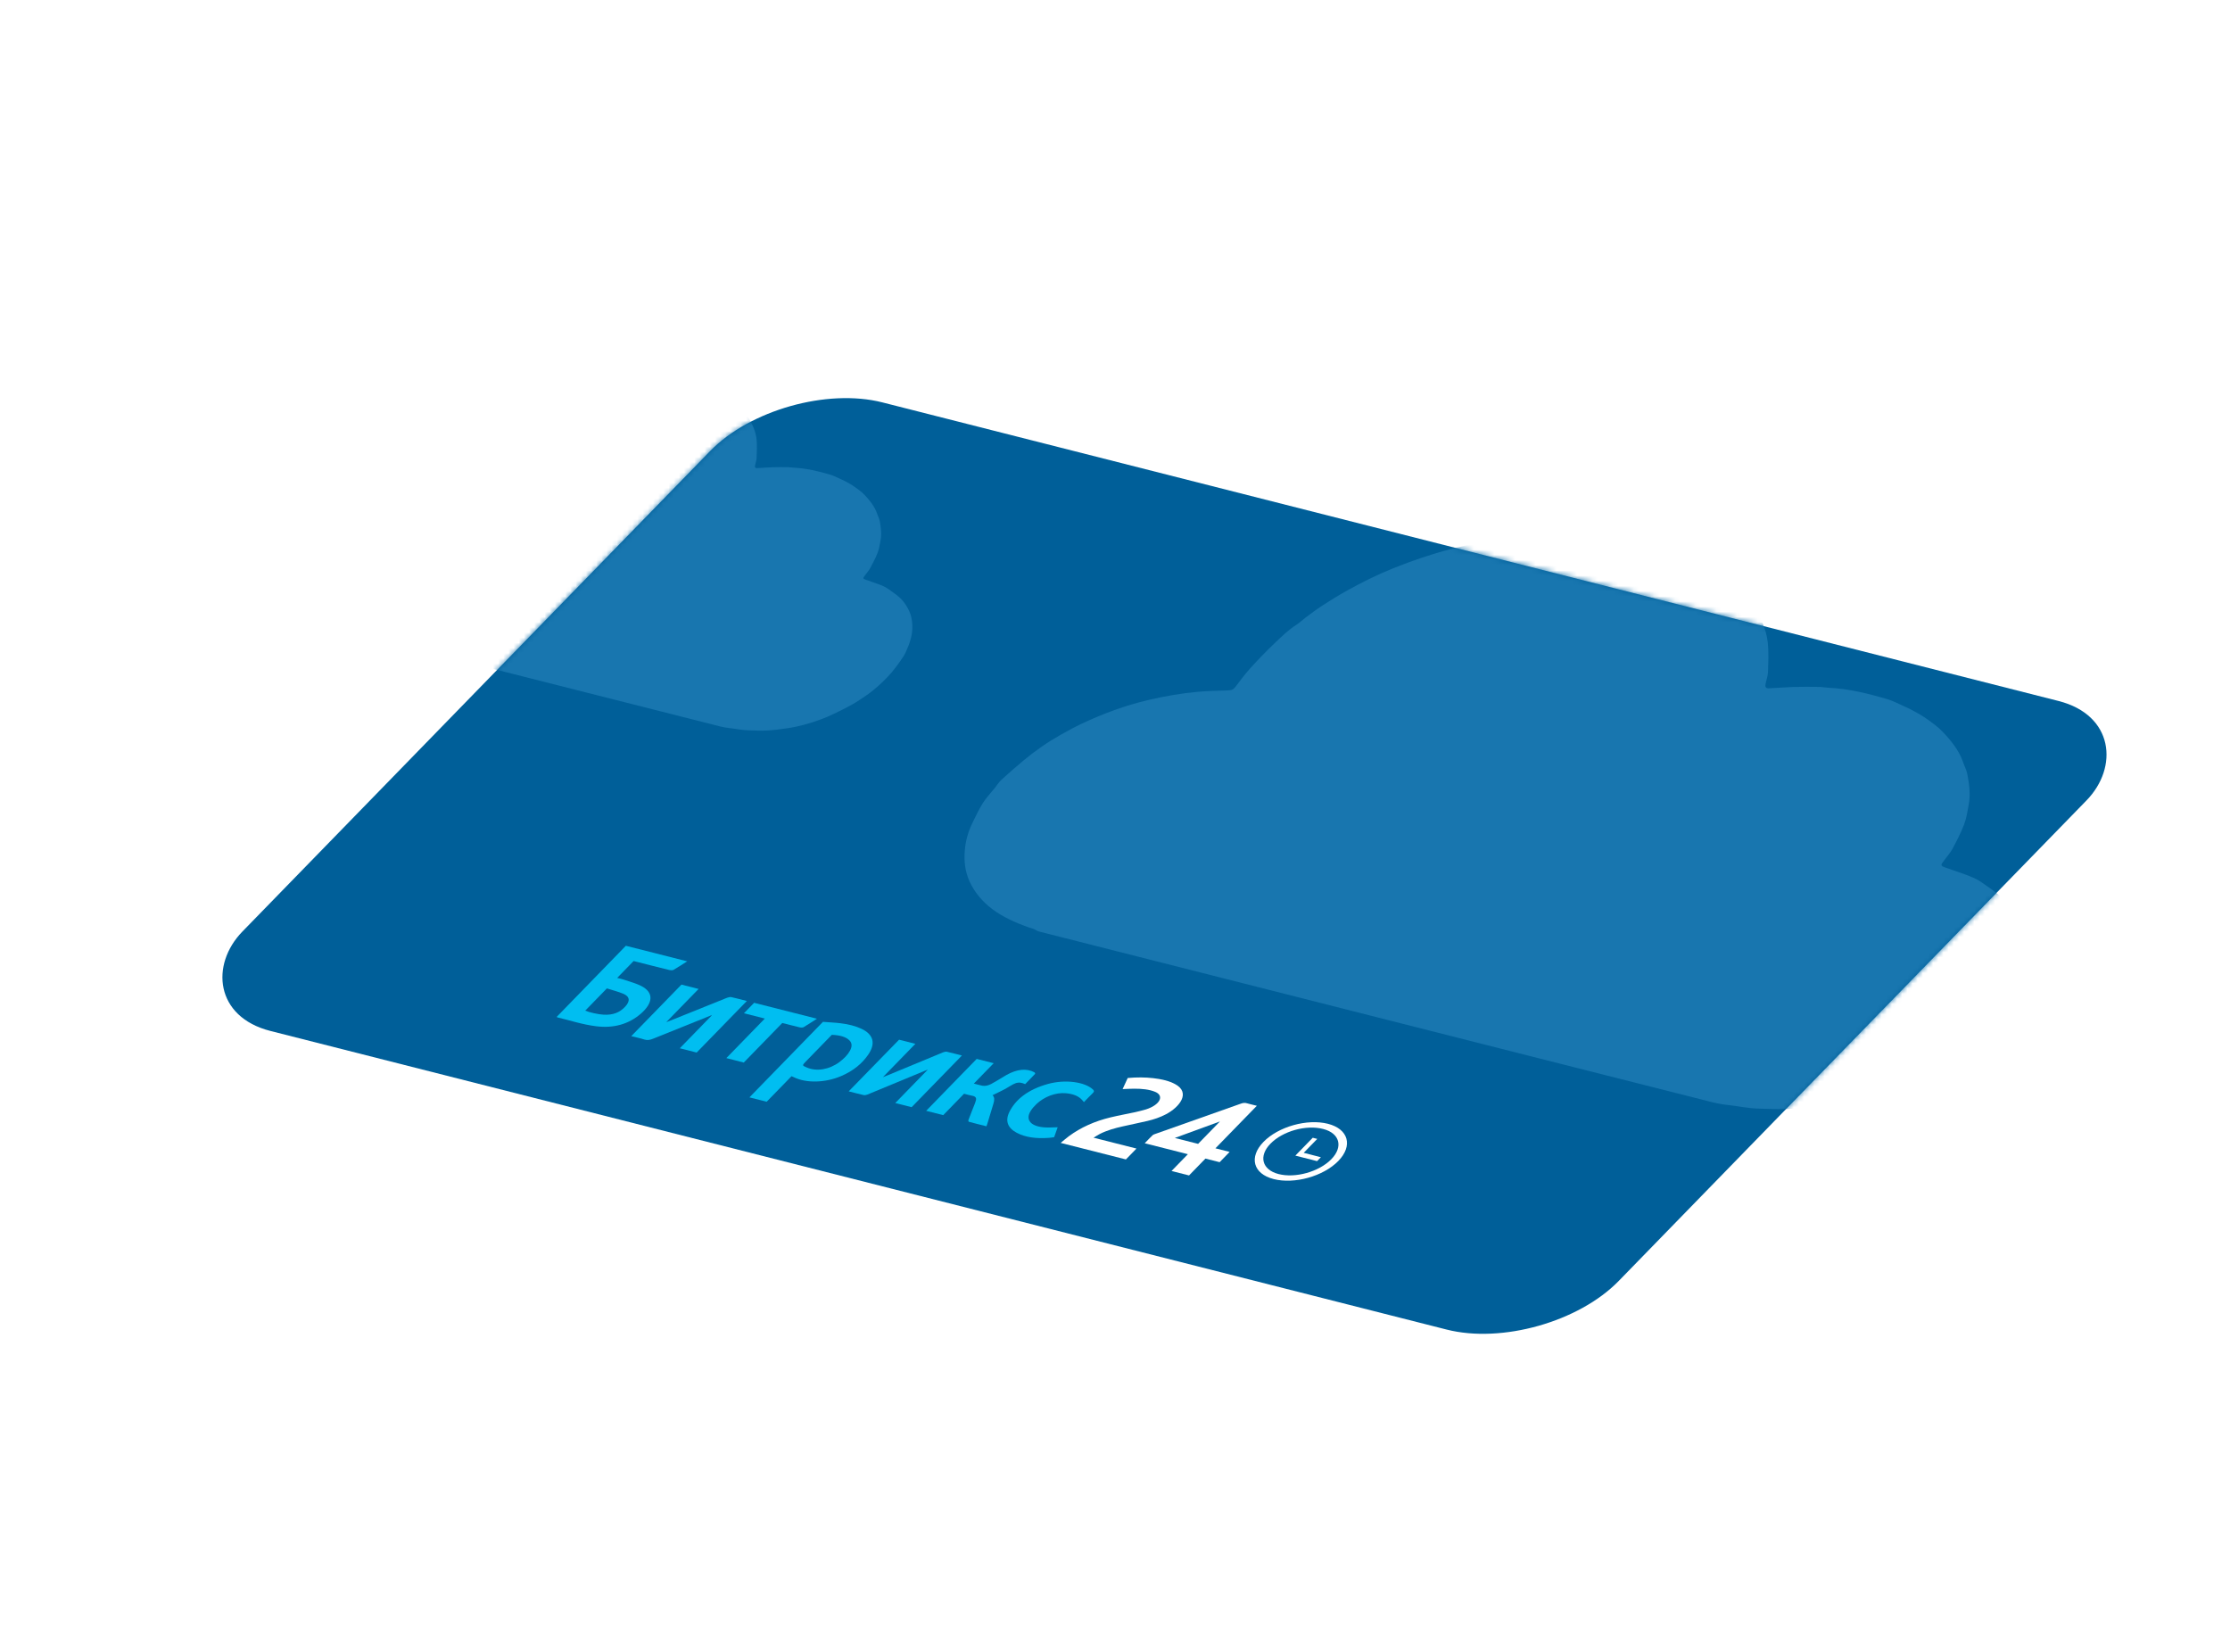
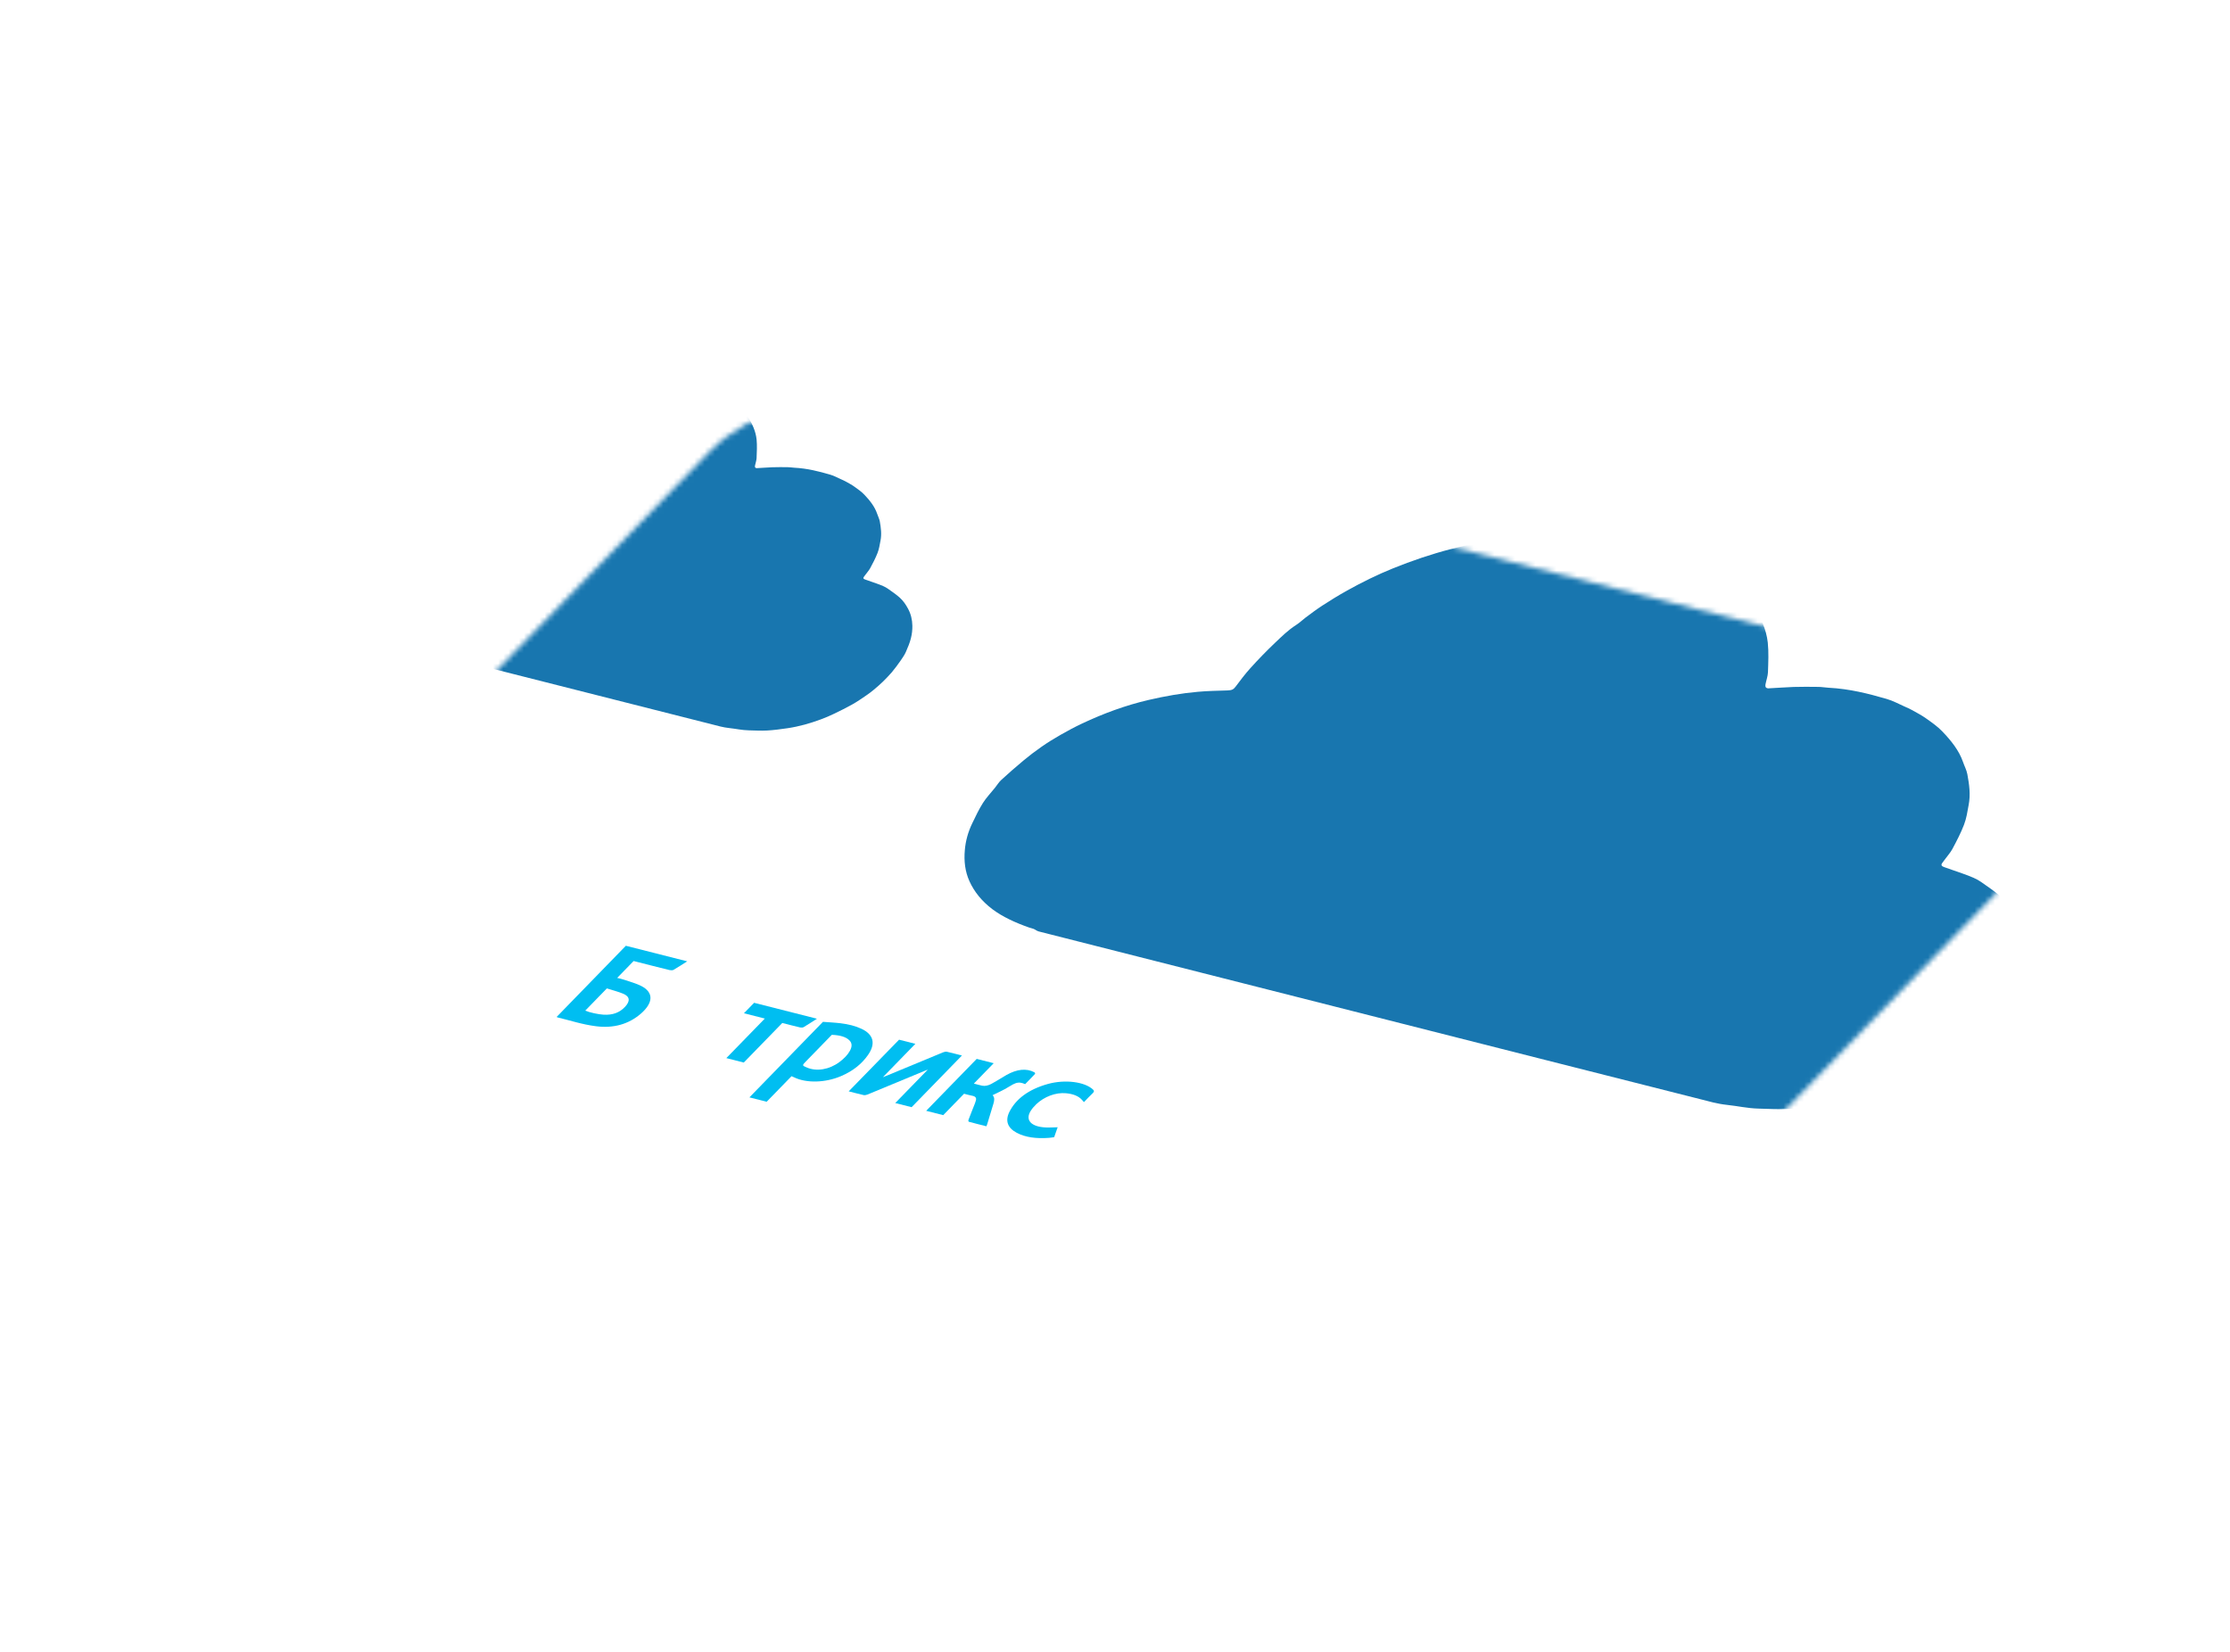
<svg xmlns="http://www.w3.org/2000/svg" width="432" height="320" viewBox="0 0 432 320" fill="none">
  <g filter="url(#filter0_d_135_55)">
-     <rect width="275.153" height="169.828" rx="20" transform="matrix(0.969 0.246 -0.698 0.717 141.542 65.028)" fill="#005F99" />
    <path d="M111.24 175.215C115.2 176.219 119.133 177.216 123.133 178.23C122.21 178.81 121.354 179.371 120.452 179.896C120.306 179.979 119.905 179.973 119.709 179.923C117.612 179.415 115.556 178.882 113.491 178.359C113.256 178.299 113.021 178.239 112.746 178.17C111.681 179.264 110.644 180.329 109.56 181.442C110.018 181.558 110.503 181.645 110.91 181.797C112.051 182.181 113.261 182.512 114.241 183.012C116.673 184.263 116.565 186.282 114.112 188.4C111.761 190.413 108.861 191.233 105.479 190.806C102.764 190.465 100.453 189.675 97.981 189.085C97.916 189.068 97.892 189.026 97.845 188.99C102.298 184.399 106.755 179.822 111.24 175.215ZM107.567 183.474C106.09 184.99 104.726 186.391 103.371 187.783C104.2 188.136 105.907 188.509 106.928 188.565C108.689 188.664 110.026 188.178 111.099 187.026C112.106 185.941 112.043 185.051 110.722 184.501C109.758 184.101 108.647 183.819 107.567 183.474Z" fill="#00BEF1" />
    <path d="M143.339 200.479C142.475 201.367 141.685 202.178 140.886 202.998C140.106 203.799 139.326 204.601 138.518 205.431C137.376 205.141 136.297 204.868 135.18 204.584C139.926 199.709 144.634 194.873 149.427 189.95C150.555 190.043 151.729 190.089 152.832 190.224C154.35 190.404 155.734 190.755 156.895 191.302C159.242 192.403 159.7 194.192 158.121 196.415C156.979 198.027 155.356 199.433 152.926 200.466C149.866 201.773 146.208 201.856 143.835 200.701C143.702 200.643 143.556 200.582 143.339 200.479ZM151.139 192.467C150.952 192.66 150.782 192.833 150.623 192.997C149.138 194.523 147.653 196.048 146.168 197.573C145.36 198.403 145.36 198.403 146.304 198.799C148.199 199.616 150.657 199.205 152.63 197.731C153.516 197.065 154.22 196.341 154.64 195.569C155.063 194.809 155.113 194.124 154.579 193.567C153.868 192.833 152.675 192.531 151.139 192.467Z" fill="#00BEF1" />
    <path d="M201.836 212.389C204.674 213.109 207.399 213.8 210.162 214.5C209.457 215.224 208.799 215.9 208.113 216.605C203.937 215.546 199.762 214.487 195.473 213.4C196.016 212.956 196.515 212.524 197.055 212.115C199.361 210.408 202.068 209.195 205.125 208.462C206.708 208.08 208.305 207.796 209.899 207.452C210.6 207.297 211.303 207.107 211.994 206.915C212.323 206.82 212.65 206.677 212.965 206.531C214.96 205.565 215.339 204.141 213.759 203.503C212.624 203.037 211.221 202.895 209.704 202.902C209.01 202.904 208.291 202.948 207.475 202.978C207.806 202.267 208.128 201.565 208.465 200.831C210.259 200.668 211.876 200.687 213.406 200.861C215.02 201.044 216.498 201.384 217.655 202.021C220.703 203.673 218.536 206.448 215.879 207.852C214.751 208.445 213.53 208.859 212.288 209.15C210.701 209.519 209.114 209.841 207.524 210.198C205.978 210.542 204.452 210.963 203.05 211.676C202.657 211.885 202.315 212.107 201.836 212.389Z" fill="white" />
    <path d="M164.17 193.409C165.248 193.682 166.275 193.942 167.327 194.209C165.251 196.341 163.204 198.444 161.034 200.673C161.391 200.534 161.609 200.457 161.801 200.372C165.434 198.865 169.068 197.357 172.692 195.86C172.906 195.769 173.245 195.698 173.409 195.739C174.392 195.964 175.359 196.222 176.348 196.472C173.083 199.826 169.856 203.14 166.601 206.483C165.536 206.213 164.509 205.953 163.432 205.68C165.498 203.557 167.564 201.435 169.744 199.196C169.409 199.329 169.204 199.41 169.011 199.494C165.356 201.008 161.691 202.532 158.045 204.036C157.83 204.126 157.501 204.188 157.324 204.143C156.354 203.921 155.413 203.671 154.411 203.417C157.679 200.076 160.905 196.762 164.17 193.409Z" fill="#00BEF1" />
    <path d="M233.478 206.212C230.771 208.993 228.136 211.699 225.456 214.451C226.395 214.69 227.282 214.914 228.208 215.149C227.547 215.828 226.941 216.451 226.271 217.139C225.371 216.911 224.484 216.686 223.519 216.441C222.433 217.557 221.4 218.618 220.341 219.706C219.18 219.411 218.111 219.14 216.95 218.846C218.009 217.758 219.041 216.698 220.119 215.591C217.301 214.877 214.575 214.185 211.758 213.471C212.301 212.913 212.764 212.404 213.292 211.912C213.441 211.776 213.737 211.689 213.985 211.601C219.444 209.669 224.925 207.731 230.384 205.799C230.836 205.635 231.187 205.608 231.547 205.723C232.142 205.897 232.76 206.03 233.478 206.212ZM217.587 212.445C219.14 212.838 220.574 213.202 222.1 213.589C223.513 212.138 224.88 210.734 226.328 209.246C223.381 210.319 220.522 211.368 217.587 212.445Z" fill="white" />
-     <path d="M127.764 188.696C124.027 190.198 120.277 191.696 116.544 193.211C115.899 193.47 115.414 193.564 114.852 193.386C114.059 193.124 113.168 192.947 112.289 192.724C115.558 189.366 118.771 186.066 122.012 182.737C123.114 183.016 124.204 183.292 125.332 183.579C123.26 185.708 121.178 187.846 119.067 190.014C119.276 189.934 119.475 189.864 119.661 189.791C123.408 188.279 127.141 186.764 130.881 185.275C131.122 185.179 131.494 185.117 131.678 185.163C132.69 185.384 133.656 185.653 134.68 185.912C131.429 189.251 128.207 192.561 124.957 195.899C123.854 195.62 122.752 195.34 121.689 195.071C123.742 192.961 125.768 190.88 127.784 188.809C127.837 188.738 127.88 188.677 127.933 188.606C127.892 188.632 127.828 188.664 127.764 188.696Z" fill="#00BEF1" />
    <path d="M182.281 204.159C182.709 204.572 182.643 205.165 182.453 205.787C182.053 207.099 181.663 208.402 181.264 209.714C181.223 209.838 181.173 209.971 181.095 210.183C179.904 209.881 178.793 209.611 177.711 209.313C177.57 209.277 177.572 209.046 177.631 208.902C178.023 207.844 178.463 206.786 178.877 205.721C178.949 205.532 178.999 205.35 179.058 205.158C179.179 204.689 178.982 204.383 178.329 204.266C177.814 204.172 177.347 204.029 176.758 203.88C176.082 204.574 175.416 205.258 174.76 205.932C174.094 206.616 173.427 207.3 172.723 208.024C171.609 207.741 170.534 207.468 169.42 207.186C172.674 203.844 175.928 200.501 179.21 197.129C180.286 197.402 181.349 197.672 182.501 197.964C181.236 199.264 179.961 200.573 178.657 201.912C179.259 202.065 179.739 202.211 180.271 202.321C180.827 202.438 181.459 202.281 182.019 201.985C182.716 201.613 183.368 201.206 184.046 200.805C184.358 200.616 184.657 200.424 184.972 200.248C187.018 199.097 188.854 198.917 190.361 199.713C190.486 199.781 190.58 199.964 190.495 200.052C189.892 200.703 189.252 201.345 188.595 202.019C188.397 201.945 188.262 201.886 188.131 201.841C187.516 201.636 186.954 201.688 186.234 202.067C185.674 202.363 185.175 202.712 184.615 203.008C183.895 203.387 183.125 203.752 182.281 204.159Z" fill="#00BEF1" />
    <path d="M194.893 210.372C194.673 211.007 194.458 211.62 194.213 212.296C193.868 212.34 193.54 212.4 193.213 212.424C190.722 212.615 188.61 212.317 186.974 211.45C185.212 210.515 184.678 209.152 185.537 207.404C186.74 204.992 189.12 203.07 192.987 201.989C196.325 201.061 200.132 201.561 201.737 203.064C201.977 203.292 201.994 203.487 201.652 203.805C201.093 204.331 200.588 204.882 199.984 205.503C199.844 205.336 199.73 205.224 199.639 205.106C198.981 204.343 197.913 203.906 196.477 203.78C194.516 203.604 192.315 204.428 190.743 205.912C190.308 206.326 189.931 206.779 189.649 207.231C188.569 208.995 189.745 210.27 192.551 210.41C193.262 210.447 194.053 210.385 194.893 210.372Z" fill="#00BEF1" />
    <path d="M138.166 189.315C136.752 188.956 135.454 188.627 134.117 188.288C134.787 187.6 135.42 186.95 136.09 186.262C140.126 187.285 144.162 188.308 148.262 189.348C147.386 189.902 146.558 190.456 145.675 190.984C145.532 191.065 145.18 191.081 145.013 191.039C143.863 190.771 142.741 190.475 141.546 190.172C139.05 192.735 136.582 195.271 134.086 197.835C132.942 197.545 131.863 197.271 130.706 196.977C133.165 194.451 135.633 191.916 138.166 189.315Z" fill="#00BEF1" />
    <path d="M247.24 209.698C251.235 210.712 252.134 213.956 249.263 216.905C246.373 219.874 240.756 221.442 236.731 220.409C232.745 219.386 231.889 216.165 234.779 213.196C237.65 210.247 243.231 208.682 247.24 209.698ZM247.9 216.571C250.249 214.175 249.544 211.532 246.338 210.708C243.025 209.844 238.497 211.111 236.114 213.559C233.777 215.959 234.47 218.598 237.666 219.432C240.927 220.283 245.513 219.007 247.9 216.571Z" fill="white" />
    <path d="M245.884 216.179C245.584 216.487 245.391 216.686 245.149 216.934C243.744 216.578 242.364 216.228 240.935 215.866C242.058 214.713 243.162 213.579 244.304 212.406C244.592 212.479 244.856 212.546 245.18 212.628C244.309 213.523 243.457 214.398 242.557 215.323C243.676 215.619 244.744 215.89 245.884 216.179Z" fill="white" />
    <mask id="mask0_135_55" style="mask-type:alpha" maskUnits="userSpaceOnUse" x="32" y="69" width="367" height="182">
      <rect width="275.153" height="169.828" rx="20" transform="matrix(0.969 0.246 -0.698 0.717 141.542 65.028)" fill="white" />
    </mask>
    <g mask="url(#mask0_135_55)">
      <path d="M375.207 188.804C376.236 187.579 377.126 186.329 378.004 185.077C378.595 184.225 379.18 183.349 379.55 182.496C380.171 181.08 380.749 179.663 381.087 178.262C381.416 176.948 381.547 175.638 381.514 174.375C381.468 172.514 381.038 170.743 380.133 169.093C379.429 167.803 378.599 166.579 377.399 165.538C376.3 164.576 375.008 163.72 373.767 162.844C373.341 162.549 372.857 162.283 372.338 162.053C371.667 161.75 370.941 161.489 370.214 161.228C369.034 160.808 367.841 160.384 366.644 159.981C366.154 159.813 365.937 159.593 366.27 159.16C366.418 158.977 366.533 158.798 366.67 158.612C367.188 157.896 367.832 157.189 368.218 156.472C369.053 154.912 369.865 153.346 370.467 151.781C370.955 150.517 371.123 149.261 371.359 148.011C371.776 145.904 371.476 143.923 371.117 141.972C370.965 141.152 370.542 140.395 370.276 139.601C369.513 137.393 367.994 135.489 366.26 133.684C365.365 132.742 364.196 131.928 363.051 131.12C362.262 130.557 361.331 130.079 360.45 129.58C359.966 129.314 359.447 129.084 358.917 128.85C357.781 128.353 356.752 127.762 355.476 127.394C351.972 126.385 348.387 125.443 344.186 125.225C343.523 125.189 342.913 125.068 342.248 125.064C340.66 125.047 339.061 125.026 337.437 125.077C335.836 125.134 334.203 125.27 332.586 125.344C332.379 125.358 332.14 125.253 332.074 125.137C331.974 124.98 331.983 124.773 332.015 124.572C332.163 123.795 332.46 123.001 332.493 122.249C332.558 120.306 332.654 118.36 332.457 116.472C332.175 113.923 331.098 111.581 329.641 109.384C328.113 107.092 326.038 105.058 323.462 103.293C322.49 102.628 321.405 102.034 320.308 101.436C319.214 100.851 318.096 100.259 316.884 99.764C315.573 99.234 314.126 98.812 312.743 98.34C309.774 97.346 306.508 96.671 303.065 96.195C301.097 95.927 299.033 95.789 296.98 95.654C295.49 95.551 293.949 95.501 292.392 95.514C290.781 95.535 289.135 95.624 287.498 95.748C285.534 95.889 283.561 96.038 281.577 96.305C278.072 96.793 274.548 97.451 271.042 98.368C267.215 99.368 263.506 100.629 259.886 102.089C256.753 103.353 253.79 104.826 250.965 106.399C249.309 107.322 247.714 108.305 246.169 109.311C245.007 110.062 243.95 110.873 242.878 111.669C242.274 112.121 241.776 112.634 241.118 113.05C239.494 114.092 238.305 115.298 237.061 116.469C235.347 118.093 233.734 119.764 232.222 121.44C231.156 122.611 230.277 123.819 229.37 125.01C228.933 125.581 228.65 125.719 227.741 125.752C225.854 125.813 223.969 125.842 222.047 126.015C218.914 126.288 215.739 126.848 212.558 127.583C208.006 128.641 203.745 130.225 199.637 132.156C198.189 132.834 196.796 133.593 195.44 134.361C194.17 135.085 192.935 135.85 191.777 136.658C190.545 137.512 189.378 138.405 188.283 139.316C186.801 140.548 185.371 141.804 183.988 143.071C183.468 143.545 183.165 144.084 182.756 144.597C181.967 145.575 181.045 146.552 180.417 147.549C179.619 148.81 179.018 150.1 178.401 151.375C177.519 153.166 177.053 154.941 176.909 156.677C176.717 158.797 176.954 160.827 177.801 162.704C178.733 164.768 180.205 166.583 182.257 168.138C184.217 169.604 186.658 170.729 189.335 171.672C189.619 171.777 189.967 171.833 190.242 171.946C190.592 172.09 190.839 172.34 191.233 172.44C213.149 178.008 235.075 183.567 257 189.126C277.769 194.393 298.53 199.668 319.329 204.919C321.021 205.348 322.641 205.836 324.568 206.039C326.632 206.254 328.532 206.713 330.715 206.76C332.608 206.8 334.459 206.928 336.389 206.823C338.493 206.707 340.671 206.423 342.831 206.112C346.35 205.595 349.799 204.631 353.16 203.392C354.525 202.89 355.882 202.321 357.169 201.7C359.141 200.758 361.098 199.801 362.964 198.755C364.449 197.932 365.788 196.983 367.149 196.074C368.015 195.489 368.847 194.864 369.611 194.232C370.599 193.415 371.549 192.577 372.439 191.724C373.388 190.764 374.378 189.793 375.207 188.804Z" fill="#1876AF" />
      <path d="M162.767 122.228C163.411 121.463 163.968 120.682 164.519 119.9C164.889 119.368 165.256 118.821 165.489 118.288C165.881 117.404 166.246 116.519 166.462 115.645C166.672 114.825 166.759 114.008 166.744 113.219C166.724 112.059 166.466 110.954 165.912 109.926C165.48 109.122 164.971 108.36 164.231 107.711C163.554 107.113 162.756 106.58 161.99 106.035C161.727 105.851 161.428 105.686 161.107 105.543C160.692 105.355 160.243 105.193 159.793 105.031C159.063 104.77 158.325 104.507 157.584 104.257C157.281 104.153 157.147 104.016 157.355 103.745C157.448 103.631 157.521 103.519 157.606 103.403C157.931 102.956 158.333 102.514 158.576 102.066C159.101 101.092 159.612 100.114 159.993 99.137C160.301 98.348 160.411 97.564 160.563 96.784C160.831 95.469 160.653 94.234 160.44 93.017C160.349 92.505 160.09 92.034 159.928 91.539C159.465 90.162 158.532 88.976 157.464 87.852C156.913 87.265 156.191 86.759 155.484 86.256C154.998 85.906 154.422 85.609 153.878 85.298C153.578 85.133 153.258 84.99 152.93 84.845C152.228 84.536 151.592 84.168 150.802 83.941C148.632 83.315 146.413 82.731 143.807 82.601C143.396 82.579 143.019 82.504 142.606 82.502C141.621 82.493 140.629 82.483 139.621 82.516C138.628 82.553 137.614 82.64 136.61 82.688C136.482 82.697 136.334 82.632 136.294 82.56C136.233 82.462 136.239 82.333 136.26 82.207C136.355 81.722 136.543 81.227 136.567 80.758C136.615 79.545 136.684 78.331 136.57 77.153C136.407 75.564 135.749 74.104 134.855 72.735C133.918 71.307 132.639 70.04 131.049 68.942C130.449 68.528 129.778 68.159 129.1 67.787C128.424 67.424 127.734 67.056 126.984 66.749C126.173 66.419 125.277 66.158 124.421 65.865C122.584 65.248 120.561 64.831 118.427 64.538C117.207 64.373 115.927 64.289 114.654 64.207C113.731 64.145 112.774 64.116 111.808 64.126C110.809 64.141 109.787 64.198 108.771 64.277C107.552 64.367 106.328 64.463 105.096 64.632C102.919 64.94 100.73 65.355 98.55 65.931C96.172 66.559 93.865 67.35 91.613 68.266C89.664 69.058 87.819 69.98 86.059 70.965C85.027 71.543 84.033 72.157 83.071 72.787C82.346 73.257 81.687 73.764 81.018 74.262C80.642 74.545 80.33 74.865 79.92 75.126C78.908 75.777 78.165 76.531 77.388 77.263C76.317 78.278 75.309 79.323 74.364 80.37C73.697 81.102 73.146 81.857 72.578 82.6C72.304 82.958 72.128 83.044 71.564 83.066C70.393 83.106 69.224 83.126 68.031 83.236C66.085 83.41 64.113 83.763 62.136 84.225C59.308 84.891 56.657 85.884 54.1 87.093C53.199 87.519 52.331 87.993 51.486 88.474C50.696 88.927 49.925 89.406 49.204 89.911C48.435 90.446 47.707 91.004 47.024 91.574C46.099 92.344 45.206 93.129 44.343 93.921C44.018 94.217 43.828 94.555 43.571 94.875C43.078 95.486 42.501 96.097 42.107 96.719C41.606 97.507 41.227 98.312 40.839 99.108C40.284 100.227 39.987 101.335 39.89 102.418C39.761 103.74 39.899 105.007 40.416 106.177C40.985 107.463 41.89 108.594 43.156 109.562C44.366 110.474 45.875 111.173 47.531 111.758C47.707 111.824 47.922 111.858 48.093 111.928C48.309 112.018 48.462 112.173 48.705 112.235C62.277 115.683 75.854 119.126 89.431 122.568C102.293 125.829 115.149 129.096 128.028 132.348C129.076 132.613 130.079 132.916 131.274 133.04C132.553 133.172 133.73 133.456 135.084 133.483C136.258 133.506 137.406 133.583 138.603 133.515C139.909 133.441 141.262 133.261 142.603 133.064C144.789 132.738 146.933 132.132 149.024 131.355C149.873 131.041 150.717 130.684 151.519 130.295C152.746 129.705 153.964 129.106 155.126 128.451C156.051 127.936 156.887 127.342 157.735 126.773C158.275 126.408 158.794 126.017 159.27 125.621C159.887 125.11 160.48 124.587 161.036 124.053C161.629 123.454 162.248 122.847 162.767 122.228Z" fill="#1876AF" />
    </g>
  </g>
  <defs>
    <filter id="filter0_d_135_55" x="28.527" y="63.12" width="394.277" height="209.128" filterUnits="userSpaceOnUse" color-interpolation-filters="sRGB">
      <feFlood flood-opacity="0" result="BackgroundImageFix" />
      <feColorMatrix in="SourceAlpha" type="matrix" values="0 0 0 0 0 0 0 0 0 0 0 0 0 0 0 0 0 0 127 0" result="hardAlpha" />
      <feOffset dx="10" dy="8" />
      <feGaussianBlur stdDeviation="7" />
      <feComposite in2="hardAlpha" operator="out" />
      <feColorMatrix type="matrix" values="0 0 0 0 0 0 0 0 0 0 0 0 0 0 0 0 0 0 0.25 0" />
      <feBlend mode="normal" in2="BackgroundImageFix" result="effect1_dropShadow_135_55" />
      <feBlend mode="normal" in="SourceGraphic" in2="effect1_dropShadow_135_55" result="shape" />
    </filter>
  </defs>
</svg>